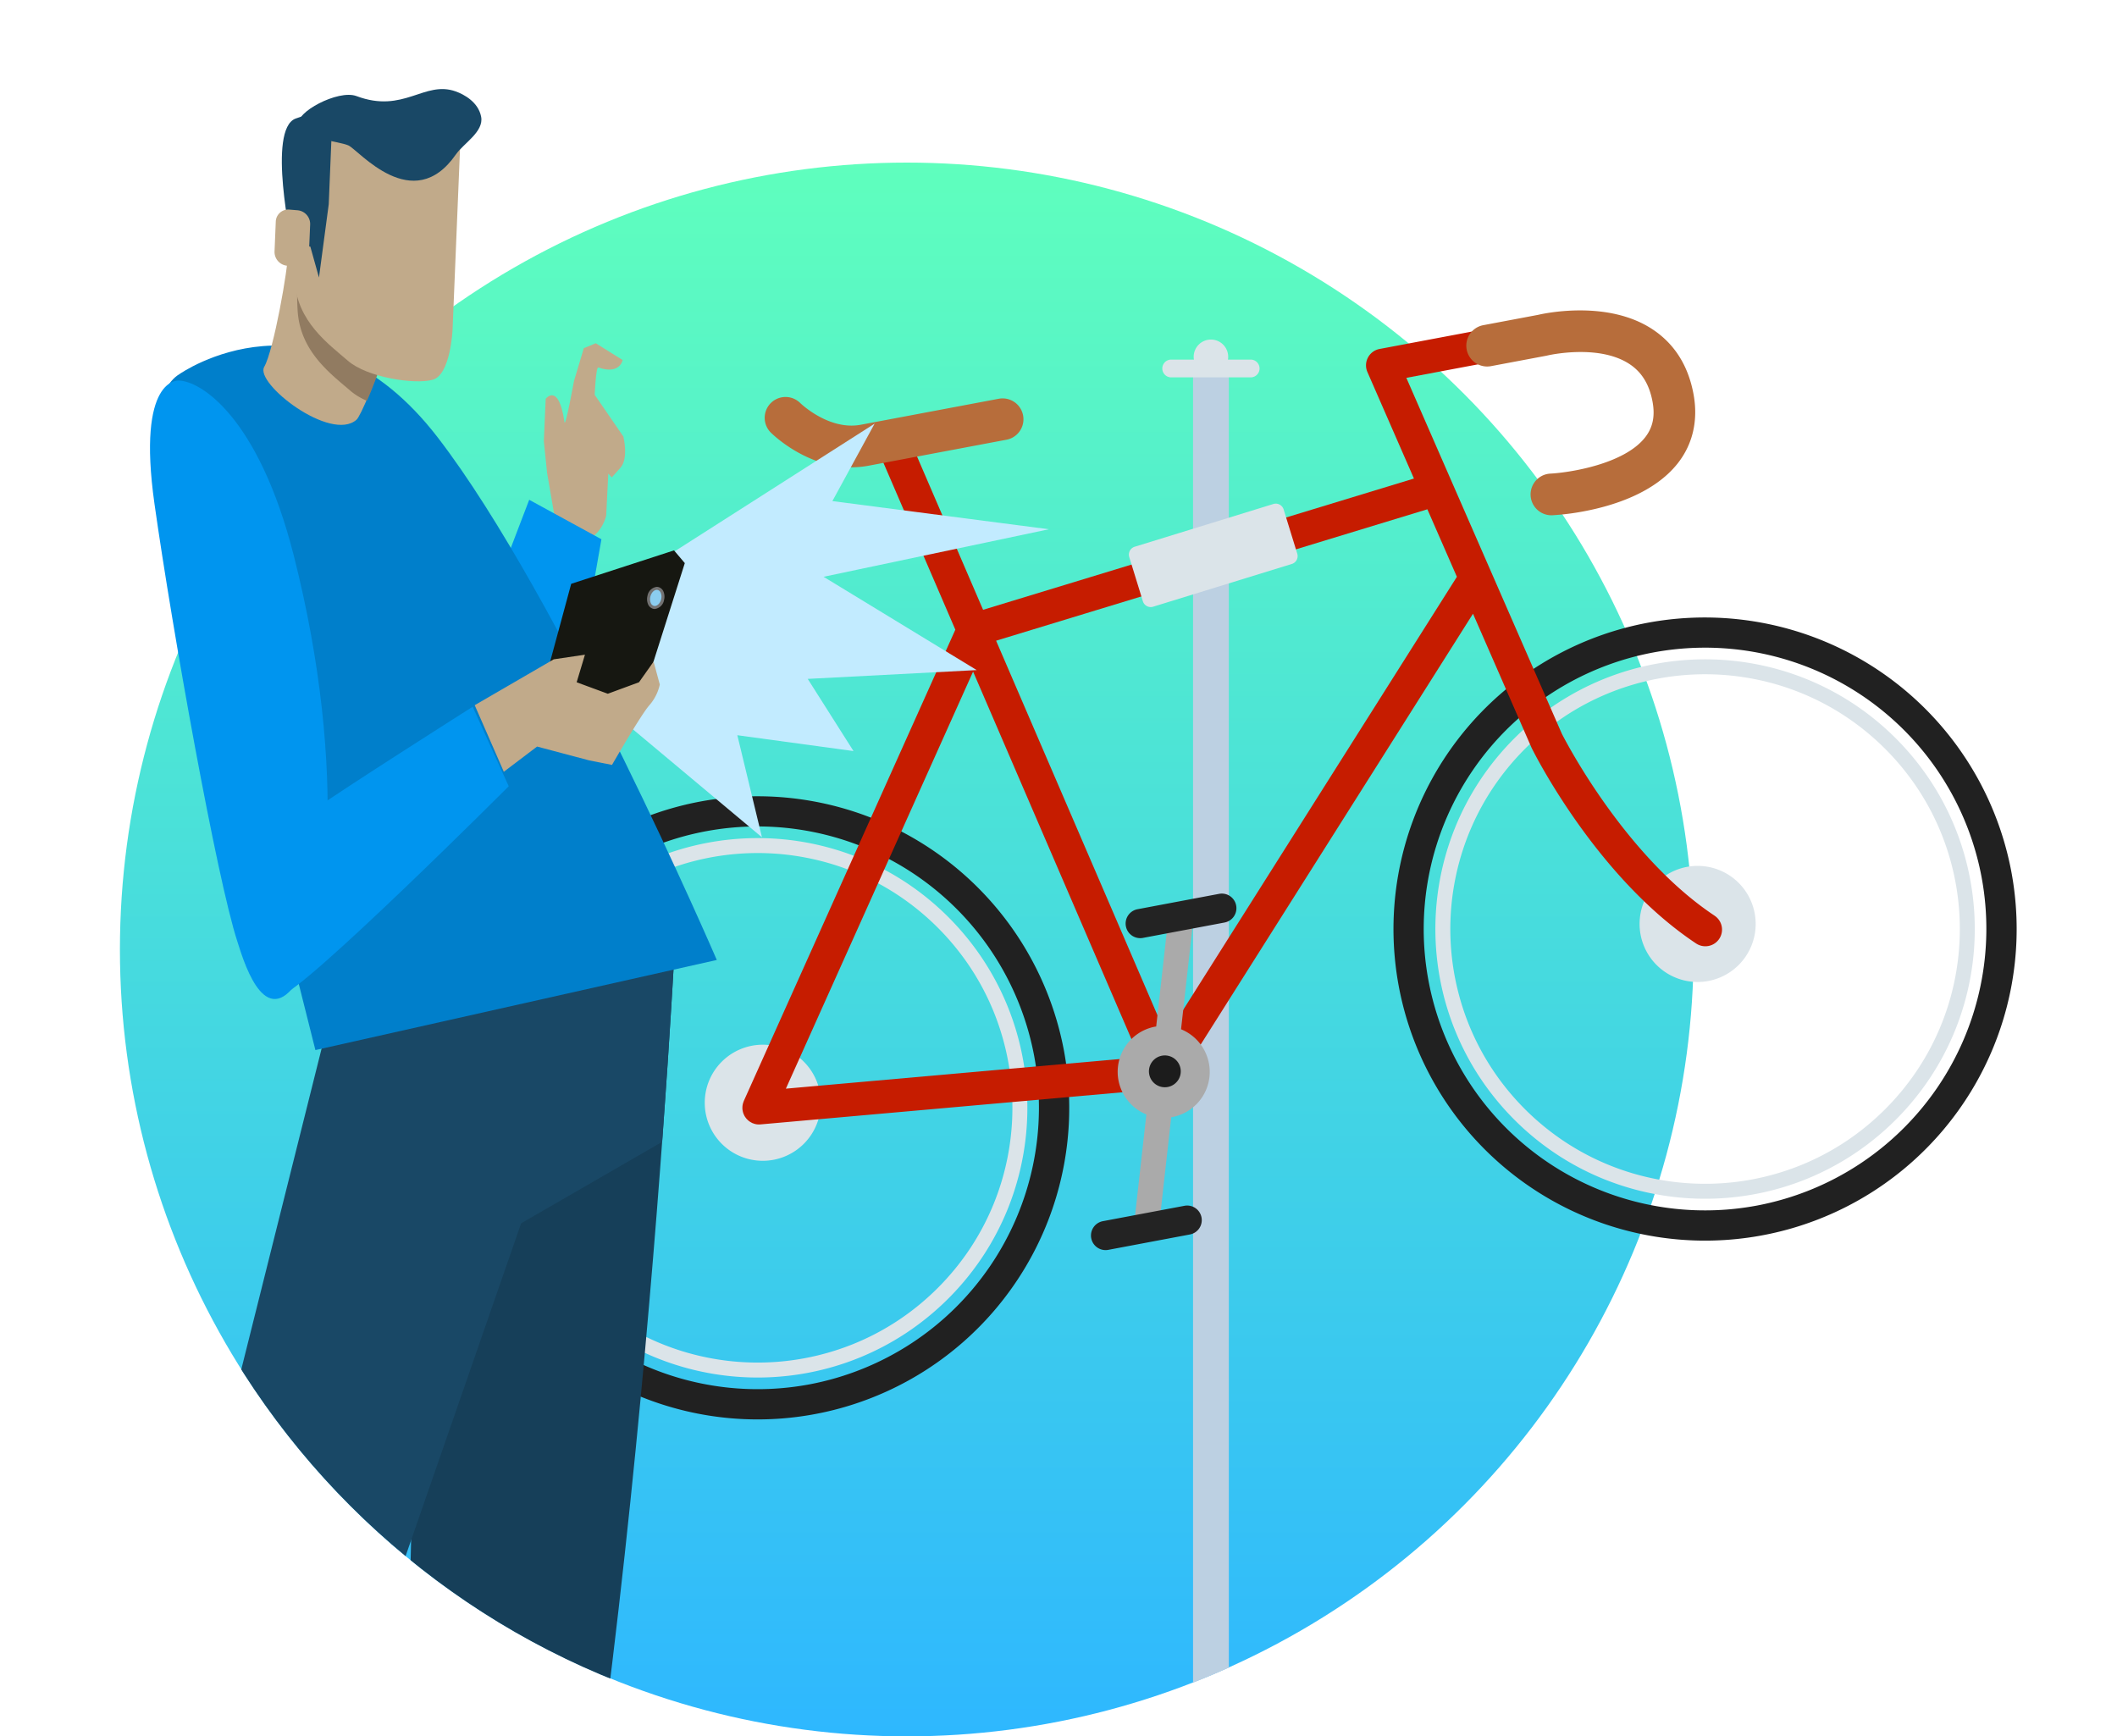
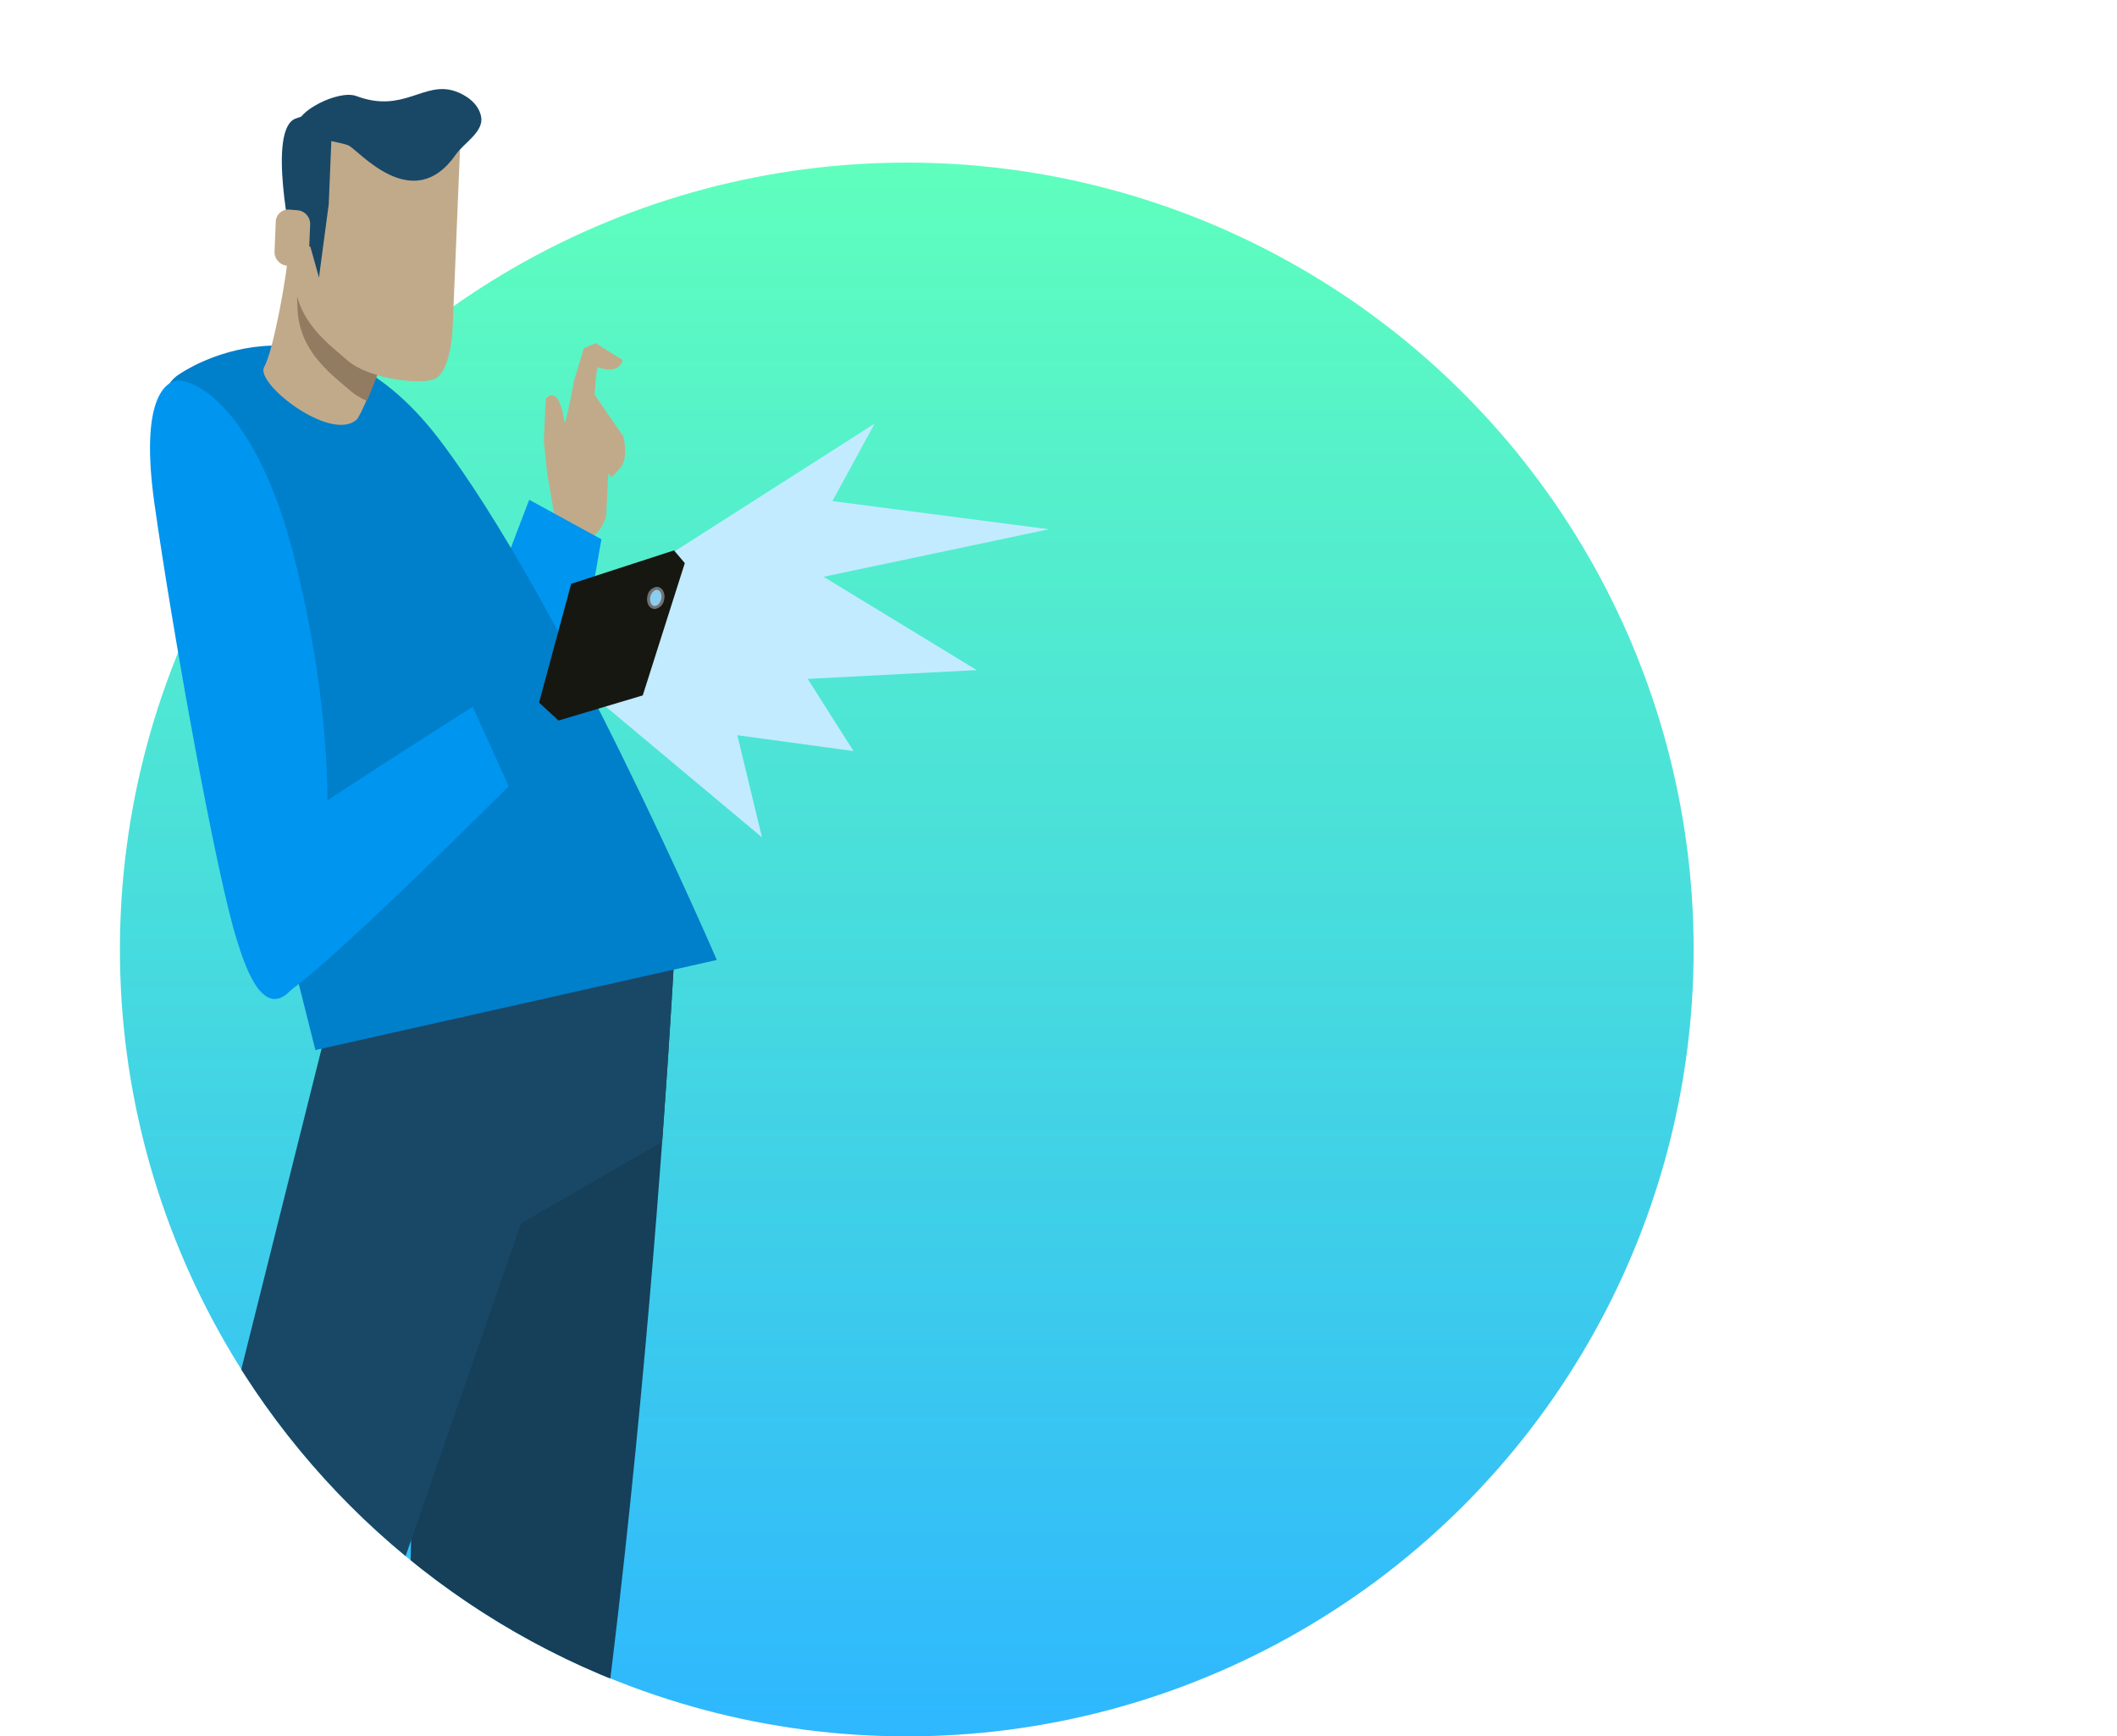
<svg xmlns="http://www.w3.org/2000/svg" width="707.586" height="580.344" viewBox="0 0 707.586 580.344">
  <defs>
    <linearGradient id="a" x1="0.5" x2="0.5" y2="1" gradientUnits="objectBoundingBox">
      <stop offset="0" stop-color="#5fffbd" />
      <stop offset="1" stop-color="#2eb7ff" />
    </linearGradient>
    <clipPath id="d">
-       <path d="M-6634,109c0-145.25,117.75-263,263-263a261.792,261.792,0,0,1,143.651,42.661c16.055-5.416,37.026-12.249,42.929-13.047,9.938-1.342,76.42,0,76.42,0s36.876,4.182,30,19.789,7.73,23.032,0,36.35-8.486,31.277,0,36.946,8.22-2.3,33.187,14.353,41.506,32.115,48.657,45.232,38.666,40.269,27.157,50.908,0,52.59,0,52.59-24.45,39.342-27.157,45.013,3.991,11.05-19.333,19.716S-6045.255,217.872-6078,221.6c-15.129,1.722-20.663.588-24.99-.548-5.04-1.32-8.445-2.642-23.457.548-3.146.668-5.65,1.287-7.693,1.849C-6176.7,311.366-6266.769,372-6371,372-6516.251,372-6634,254.251-6634,109Z" transform="translate(7748 5059)" fill="url(#a)" />
-     </clipPath>
+       </clipPath>
    <clipPath id="e">
      <rect width="524.979" height="579.241" fill="none" />
    </clipPath>
    <clipPath id="f">
      <path d="M-6593.917,163.343a262.389,262.389,0,0,1,17.99-95.792c-3.68-21.062-9.683-46.438-17.988-53.251-14.864-12.194-60.025-63.858-30-71.586s51.263-7.057,52.35-15.43-7.83-75.171,0-78.807c3.64-1.69,7.691-.6,13.985.481,7.243,1.251,17.459,2.5,33.444-.481,29.873-5.573,69.22,0,69.22,0s11.445,51.843,20.679,72.938a262.179,262.179,0,0,1,103.321-21.072c145.251,0,263,117.749,263,263s-117.749,263-263,263S-6593.917,308.594-6593.917,163.343Z" transform="translate(7707.916 5004.657)" fill="url(#a)" />
    </clipPath>
    <clipPath id="g">
      <rect width="366.026" height="757.071" fill="none" />
    </clipPath>
  </defs>
  <g transform="translate(-1073.917 -4850.657)">
    <circle cx="263" cy="263" r="263" transform="translate(1114 4905)" fill="url(#a)" />
    <g clip-path="url(#d)">
      <g transform="translate(1223 4954.403)">
        <g clip-path="url(#e)">
          <path d="M84.877,238.392A104.147,104.147,0,1,0,206.5,321.46,104.264,104.264,0,0,0,84.877,238.392m36.688,194.759a94.038,94.038,0,1,1,75-109.82,94.143,94.143,0,0,1-75,109.82" transform="translate(0 -74.223)" fill="#212121" />
          <path d="M87.643-2.5A90.8,90.8,0,0,1,105.807-.669,89.662,89.662,0,0,1,138.045,12.9,90.4,90.4,0,0,1,170.7,52.555a89.705,89.705,0,0,1,5.254,16.924,91,91,0,0,1,0,36.329,89.662,89.662,0,0,1-13.565,32.237A90.4,90.4,0,0,1,122.732,170.7a89.705,89.705,0,0,1-16.924,5.254,91,91,0,0,1-36.329,0A89.662,89.662,0,0,1,37.241,162.39,90.4,90.4,0,0,1,4.585,122.732,89.705,89.705,0,0,1-.669,105.807a91,91,0,0,1,0-36.329A89.662,89.662,0,0,1,12.9,37.241,90.4,90.4,0,0,1,52.555,4.585,89.705,89.705,0,0,1,69.479-.669,90.8,90.8,0,0,1,87.643-2.5Zm0,175.286a85.785,85.785,0,0,0,17.162-1.73,84.664,84.664,0,0,0,30.441-12.81A85.4,85.4,0,0,0,166.1,120.784a84.694,84.694,0,0,0,4.96-15.979,86,86,0,0,0,0-34.324,84.664,84.664,0,0,0-12.81-30.441A85.4,85.4,0,0,0,120.784,9.19,84.694,84.694,0,0,0,104.8,4.23a86,86,0,0,0-34.324,0A84.664,84.664,0,0,0,40.04,17.04,85.4,85.4,0,0,0,9.19,54.5,84.694,84.694,0,0,0,4.23,70.481a86,86,0,0,0,0,34.324,84.664,84.664,0,0,0,12.81,30.441A85.4,85.4,0,0,0,54.5,166.1a84.694,84.694,0,0,0,15.979,4.96A85.785,85.785,0,0,0,87.643,172.786Z" transform="translate(-19.788 266.516) rotate(-45)" fill="#dbe4e9" />
          <path d="M546.307,151.321a104.147,104.147,0,1,0,121.626,83.068,104.264,104.264,0,0,0-121.626-83.068M582.995,346.08a94.038,94.038,0,1,1,75-109.82,94.143,94.143,0,0,1-75,109.82" transform="translate(-144.766 -46.906)" fill="#212121" />
          <path d="M87.643-2.5A90.8,90.8,0,0,1,105.807-.669,89.663,89.663,0,0,1,138.045,12.9,90.4,90.4,0,0,1,170.7,52.555a89.706,89.706,0,0,1,5.254,16.924,91,91,0,0,1,0,36.329,89.663,89.663,0,0,1-13.565,32.237A90.4,90.4,0,0,1,122.732,170.7a89.706,89.706,0,0,1-16.924,5.254,91,91,0,0,1-36.329,0A89.663,89.663,0,0,1,37.241,162.39,90.4,90.4,0,0,1,4.585,122.732,89.706,89.706,0,0,1-.669,105.807a91,91,0,0,1,0-36.329A89.663,89.663,0,0,1,12.9,37.241,90.4,90.4,0,0,1,52.555,4.585,89.706,89.706,0,0,1,69.479-.669,90.8,90.8,0,0,1,87.643-2.5Zm0,175.286a85.786,85.786,0,0,0,17.162-1.73,84.663,84.663,0,0,0,30.441-12.81A85.4,85.4,0,0,0,166.1,120.784a84.7,84.7,0,0,0,4.96-15.979,86,86,0,0,0,0-34.324,84.663,84.663,0,0,0-12.81-30.441A85.4,85.4,0,0,0,120.784,9.19,84.7,84.7,0,0,0,104.8,4.23a86,86,0,0,0-34.324,0A84.663,84.663,0,0,0,40.04,17.04,85.4,85.4,0,0,0,9.19,54.5,84.7,84.7,0,0,0,4.23,70.481a86,86,0,0,0,0,34.324,84.663,84.663,0,0,0,12.81,30.441A85.4,85.4,0,0,0,54.5,166.1a84.7,84.7,0,0,0,15.979,4.96A85.786,85.786,0,0,0,87.643,172.786Z" transform="translate(296.875 206.762) rotate(-45)" fill="#dbe4e9" />
          <path d="M620.111,289.937a19.4,19.4,0,1,1-19.4-19.4,19.4,19.4,0,0,1,19.4,19.4" transform="translate(-182.379 -84.877)" fill="#dbe4e9" />
          <path d="M164.808,377.025a19.4,19.4,0,1,1-19.4-19.4,19.4,19.4,0,0,1,19.4,19.4" transform="translate(-39.535 -112.2)" fill="#dbe4e9" />
          <path d="M372.354,588.05h-5.1a3.441,3.441,0,0,1-3.431-3.431V31.509a3.441,3.441,0,0,1,3.431-3.431h5.1a3.441,3.441,0,0,1,3.431,3.431v553.11a3.441,3.441,0,0,1-3.431,3.431" transform="translate(-114.142 -8.809)" fill="#bcd0e2" />
          <path d="M469.265,205.125c-29.961-19.911-49.858-58.486-51.036-60.809L366.262,25.379,394.3,20.1a5.573,5.573,0,0,0-2.063-10.953l-34.915,6.577a5.572,5.572,0,0,0-4.076,7.707l15.554,35.6L224.79,102.905,201.112,47.954a5.573,5.573,0,0,0-10.237,4.411l24.641,57.188-70.7,157.511c-.043.1-.059.191-.1.285a5.637,5.637,0,0,0-.18.542c-.049.181-.088.364-.119.546s-.049.338-.062.51a5.674,5.674,0,0,0-.006.62c0,.094-.012.18,0,.274.007.07.032.134.039.207a5.333,5.333,0,0,0,.115.6c.04.169.08.331.133.491a5.446,5.446,0,0,0,.209.506c.076.163.148.325.237.481s.194.3.3.447.206.286.32.42.25.26.383.388.261.244.4.355.279.2.425.292a5.733,5.733,0,0,0,.522.3c.064.034.118.078.185.107.117.053.237.083.355.128s.219.086.333.119a5.4,5.4,0,0,0,.95.205h.009a5.392,5.392,0,0,0,1.025.013c.034,0,.067,0,.1,0l135.262-12.011a4.9,4.9,0,0,0,.5-.069c.012,0,.025,0,.036,0l.008,0h0a5.443,5.443,0,0,0,1.041-.31.534.534,0,0,0,.078-.036c.016-.007.032-.007.047-.014.089-.037.163-.1.248-.135a6.041,6.041,0,0,0,.573-.309c.04-.027.08-.051.12-.078.1-.071.19-.156.287-.235a4.993,4.993,0,0,0,.433-.364c.043-.041.091-.076.132-.119.08-.081.14-.172.213-.259.121-.143.24-.286.346-.438.046-.067.1-.124.146-.194a.036.036,0,0,0,.008-.01l98.671-156.1,19.535,44.708c.036.082.073.162.114.241.867,1.752,21.631,43.135,54.907,65.249a5.573,5.573,0,1,0,6.169-9.283M221.448,123.559l55.546,128.905L158.876,262.953ZM286.1,245.424l-56.96-132.191L373.291,69.309l9.862,22.568Z" transform="translate(-45.286 -2.838)" fill="#c61c00" />
          <path d="M536.262,67.138a82.078,82.078,0,0,1-10.626,1.331,6.967,6.967,0,0,1-.675-13.917c6.423-.327,24.653-3.14,31.683-12.072,2.625-3.333,3.418-7.162,2.5-12.049-1.086-5.763-3.639-9.879-7.8-12.575-10.4-6.734-27.162-2.827-27.336-2.784-.109.026-.237.055-.349.076L505.17,18.629a6.966,6.966,0,1,1-2.579-13.692L520.92,1.484C523.37.916,544-3.449,558.847,6.119c7.47,4.814,12.174,12.126,13.985,21.733,1.651,8.768-.167,16.818-5.265,23.277-7.829,9.919-21.622,14.186-31.3,16.01" transform="translate(-155.898 0)" fill="#b76d3b" />
          <path d="M235.992,56.437l-46.1,8.684C171.872,68.516,157.776,54.591,157.184,54a6.967,6.967,0,0,1,9.858-9.847c.188.183,9.631,9.28,20.274,7.276l46.1-8.684a6.967,6.967,0,0,1,2.58,13.694" transform="translate(-48.678 -13.214)" fill="#b76d3b" />
          <path d="M348.3,332.56l4.186-37.438-8.308-.928-4.187,37.44c-.113.019-.224.026-.336.047a15.373,15.373,0,0,0-2.952,29.351l-4.186,37.439,8.308.929,4.187-37.441c.113-.02.225-.024.338-.045a15.374,15.374,0,0,0,2.95-29.352" transform="translate(-102.627 -92.299)" fill="#aaa" />
          <path d="M364.106,293.688l-27.275,5.138a4.877,4.877,0,1,1-1.806-9.585L362.3,284.1a4.877,4.877,0,0,1,1.806,9.585" transform="translate(-103.862 -89.106)" fill="#232323" />
          <path d="M347.113,445.635l-27.274,5.138a4.877,4.877,0,0,1-1.806-9.585l27.274-5.138a4.877,4.877,0,1,1,1.806,9.585" transform="translate(-98.531 -136.777)" fill="#232323" />
          <path d="M352.887,367.179a5.318,5.318,0,1,1-6.21-4.241,5.318,5.318,0,0,1,6.21,4.241" transform="translate(-107.405 -113.837)" fill="#1c1c1c" />
          <path d="M387.041,114.268l-46.357,14.289a2.753,2.753,0,0,1-3.431-1.814l-4.56-14.793a2.753,2.753,0,0,1,1.815-3.432l46.357-14.289a2.752,2.752,0,0,1,3.431,1.814l4.56,14.793a2.753,2.753,0,0,1-1.815,3.432" transform="translate(-104.339 -29.525)" fill="#dbe4e9" />
          <path d="M378.388,29.9H351.826a2.971,2.971,0,0,1,0-5.942h26.563a2.971,2.971,0,1,1,0,5.942" transform="translate(-109.448 -7.517)" fill="#dbe4e9" />
          <path d="M369.9,25.731h0a5.767,5.767,0,1,1,5.767-5.767,5.783,5.783,0,0,1-5.767,5.767" transform="translate(-114.241 -4.454)" fill="#dbe4e9" />
        </g>
      </g>
    </g>
    <g clip-path="url(#f)">
      <g transform="translate(1058.475 4880.429)">
        <path d="M307.423,201.547l-23.107,37.607,61.939,51.824-8.237-34.124,38.831,5.295-15.3-24.123,56.483-2.942L366.846,203.9l75.309-15.886L369.789,178.6l14.12-25.887Z" transform="translate(-76.131 -40.893)" fill="#c2ebff" />
        <g transform="translate(0 -0.003)">
          <g clip-path="url(#g)">
            <path d="M202.788,982.247l1.057,23.918H223.3s1.093-2.96,2.74-2.96c1.382,0,3.179,2.96,5.064,2.96h49.524s.884-4.426-.191-5.946c-.559-.781-3.81-2.146-5.974-2.819-10.065-3.12-38.84-12.857-43.858-23.472-6.075-12.9-27.817,8.319-27.817,8.319" transform="translate(-54.3 -259.671)" fill="#4e99ff" />
            <path d="M280.867,1012.617a15.551,15.551,0,0,1-.173,5.022H231.17c-1.885,0-3.681-2.96-5.063-2.96-1.648,0-2.741,2.96-2.741,2.96H203.911l-.874-5.022Z" transform="translate(-54.367 -271.145)" fill="#d8e5ed" />
            <path d="M260.046,998.1c.418.626,1.528-.1,3.009-1.336,3.551-3,3.22-2.658,2.306-3.167-.639-.335-1.395-.677-3.442,1.122-1.437,1.265-2.312,2.742-1.873,3.381" transform="translate(-69.602 -265.981)" fill="#d8e5ed" />
            <path d="M252.832,994.608c.439.63,1.558-.083,3.026-1.319,3.557-3,3.219-2.671,2.312-3.16-.644-.352-1.394-.693-3.448,1.111-1.448,1.262-2.314,2.739-1.89,3.368" transform="translate(-67.671 -265.048)" fill="#d8e5ed" />
            <path d="M246.243,990.647c.424.622,1.557-.083,3.01-1.333,3.55-2.993,3.234-2.675,2.308-3.154-.629-.341-1.393-.7-3.438,1.115-1.443,1.262-2.315,2.745-1.88,3.371" transform="translate(-65.906 -263.987)" fill="#d8e5ed" />
            <path d="M.909,1008.939c-1.456,2.5-.447,8.333-.447,8.333s29.953,3.679,39.586,1.178c2.509-.646,6.743-3.034,10.724-5.558.682-.422,1.869-2.963,2.526-3.4,1.2-.784,1.826.543,2.857-.171a34.554,34.554,0,0,0,4.582-3.5c2.63-15.173-.875-21.273-.875-21.273s-19.2-9.364-23.963-2.846c-11.251,15.37-30.751,20.007-34.99,27.232" transform="translate(-0.033 -262.25)" fill="#4e99ff" />
            <path d="M.021,1019.258c9.239,1.312,28.649,3.927,32.228,3.2,14.629-2.917,23.372-11.411,29.3-16.64a68.548,68.548,0,0,1-.849,7.078,34.618,34.618,0,0,1-4.582,3.5c-1.032.713-1.658-.612-2.858.171-.658.436-1.844,2.977-2.526,3.4-3.98,2.525-8.214,4.912-10.723,5.557-9.634,2.5-39.587-1.178-39.587-1.178a23.1,23.1,0,0,1-.409-5.089" transform="translate(0 -269.325)" fill="#d8e5ed" />
            <path d="M22.275,1003.949c-.13.633,1.108,1,2.787.9a47.783,47.783,0,0,1,10.3.562c1.714.265,3.164.031,3.238-.659.053-.717-1.256-1.587-2.945-1.842a47.1,47.1,0,0,0-10.171-.455c-1.656.111-3.074.83-3.211,1.49" transform="translate(-5.962 -268.399)" fill="#d8e5ed" />
            <path d="M30.136,997.917c-.1.663,1.165,1.158,2.829,1.222a49.031,49.031,0,0,1,10.164,1.52c1.686.428,3.111.3,3.157-.422s-1.271-1.747-2.926-2.156A48.117,48.117,0,0,0,33.3,996.695c-1.64-.047-3.045.562-3.16,1.222" transform="translate(-8.068 -266.881)" fill="#d8e5ed" />
            <path d="M37.793,992.35c-.086.69,1.185,1.329,2.832,1.55a49.767,49.767,0,0,1,10.015,2.417c1.652.589,3.031.556,3.064-.184s-1.257-1.905-2.886-2.464a48.412,48.412,0,0,0-9.935-2.294c-1.624-.2-3.007.3-3.09.975" transform="translate(-10.119 -265.445)" fill="#d8e5ed" />
            <path d="M273.579,177.751l-3.16-18.427-1.088-10.552.622-14.189s4.322-5.651,6.28,7.8c.3,2.029,3.189-13.8,3.189-13.8l3.276-10.918,3.991-1.65,8.977,5.611s-.83,5.008-8.135,2.491c-.778-.281-1.205,9.126-1.205,9.126l9.577,13.938s1.864,7.278-1,10.483l-2.865,3.2-1.165-1.269-.7,14.035s-1.16,5.524-5.853,7.811-2,7.54-2,7.54Z" transform="translate(-72.118 -31.063)" fill="#c1aa8a" />
            <path d="M243.6,303.625s-18.769-37.671-14.192-51.518c4.62-13.834,24.156-64.633,24.156-64.633L277.7,200.662s-17.1,99.859-22.52,106.625-10.121-1.546-11.572-3.663" transform="translate(-61.237 -50.198)" fill="#0095ef" />
            <path d="M240.966,824.185l-39.735,1.329L210.86,409.45l84.288-25.263s-13.237,271.184-54.181,440" transform="translate(-53.883 -102.871)" fill="#163f59" />
            <path d="M132.016,420.342,28.176,835.137l46.943,1.326L228.34,395.092Z" transform="translate(-7.545 -105.791)" fill="#194866" />
            <path d="M213.534,412.25l6.739-4.8,77.612-23.264s-1.346,27.553-4.5,70.558l-81.929,47.313Z" transform="translate(-56.621 -102.871)" fill="#194866" />
            <path d="M169.466,417.41l.383-1.436L217,403.613l69.648-20.874h0Z" transform="translate(-45.378 -101.423)" fill="#163f59" />
            <path d="M100.64,126.558s45.36-31.9,86.287,21.276C227.87,201,280.158,322.422,280.158,322.422L146,352.542,105.461,191.258s-22.482-54.059-4.821-64.7" transform="translate(-25.136 -31.345)" fill="#007fcb" />
            <path d="M99.091,133.063s-14.045-1.322-8.033,41.2,20.869,125.4,27.692,146.232c1.686,5.159,8.434,29.241,19.269,14.614s18.058-70.9-.4-143.557c-11.835-46.593-31.315-58.492-38.53-58.492" transform="translate(-23.982 -35.627)" fill="#0095ef" />
            <path d="M312.261,210.566l3.606,4.255-14.054,44.215-28.154,8.4-6.505-6,10.742-39.7Z" transform="translate(-71.536 -56.381)" fill="#161711" />
-             <path d="M237.782,275.061l26.412-15.337,10.432-1.544-2.771,9.214,10.407,3.84,10.427-3.84,4.882-6.9,2.074,7.657a15.545,15.545,0,0,1-3.477,6.91c-2.77,3.08-12.5,19.957-12.5,19.957l-7.666-1.523-17.371-4.61-11.125,8.427Z" transform="translate(-63.671 -69.131)" fill="#c1aa8a" />
            <path d="M139.283,367.888s5.607-42.532,16.862-50.517c11.231-7.965,54.582-35.439,54.582-35.439l12.042,26.583s-68.237,68.238-76.26,70.012-7.226-7.975-7.226-10.64" transform="translate(-37.29 -75.491)" fill="#0095ef" />
            <path d="M186.211,96.091c-7.638,22.254-12.505,33.108-13.755,34.219-8.6,7.657-34.066-12.126-30.87-17.647s8.072-33.419,7.9-37.782c-.208-4.363,41.257,8.015,36.725,21.209" transform="translate(-37.838 -19.81)" fill="#c1aa8a" />
            <path d="M176.2,80.174c-7.436-3.2-14.932-5.407-19.143-5.9-.345,7.442-.485,14.838-.159,19.8.919,13.814,11.372,21.206,17.839,26.838a21.192,21.192,0,0,0,5.306,3.15c1.749-3.736,4.795-11.882,10.289-27.9,2.057-5.993-5.408-11.838-14.132-15.993" transform="translate(-41.964 -19.886)" fill="#917b61" />
            <path d="M210.919,20.892,208.286,84.75s-.622,15.143-6.656,16.824c-6,1.654-21.872-.747-28.337-6.358s-16.936-13.023-17.847-26.837c-.912-13.847,1.909-46.544,1.909-46.544s5.26-10.415,25.742-2.183,27.821,1.239,27.821,1.239" transform="translate(-41.575 -4.412)" fill="#c1aa8a" />
            <path d="M209.967.781c2.827,1.008,7.557,3.583,8.5,8.457.978,5.015-5.873,8.908-8.425,12.588-14.4,20.765-32.562-1.52-35.951-3s-13.523-1.738-16.3-7.219C155.987,8.065,170.608.011,176.818,2.348c15.826,5.933,22.616-5.32,33.148-1.567" transform="translate(-42.211 0.003)" fill="#194866" />
            <path d="M166.554,13.823l-1.14,27.614-3.266,24.495-2.889-10.339-6.1-.509s-8.442-38.736,1.19-42.285c9.612-3.526,11.745-1.172,12.209,1.024" transform="translate(-40.094 -2.942)" fill="#194866" />
            <path d="M157.883,70.044A4.169,4.169,0,0,1,153.264,74l-2.585-.227a4.644,4.644,0,0,1-4.279-4.7l.419-10.111a4.181,4.181,0,0,1,4.632-3.947l2.593.215a4.616,4.616,0,0,1,4.265,4.7Z" transform="translate(-39.2 -14.725)" fill="#c1aa8a" />
            <path d="M321.835,231.637c-.413,1.739-1.773,2.9-3.037,2.6s-1.955-1.954-1.542-3.692,1.773-2.9,3.037-2.6,1.955,1.953,1.542,3.692" transform="translate(-84.919 -61.022)" fill="#8bcdef" />
            <path d="M319.2,234.788a2.249,2.249,0,0,1-.519-.061,2.561,2.561,0,0,1-1.746-1.6,4.407,4.407,0,0,1-.167-2.694,3.6,3.6,0,0,1,3.12-3.036,2.249,2.249,0,0,1,.519.061,2.561,2.561,0,0,1,1.746,1.6,4.408,4.408,0,0,1,.167,2.694A3.6,3.6,0,0,1,319.2,234.788Zm.689-6.391c-.917,0-1.841.975-2.147,2.267a3.4,3.4,0,0,0,.117,2.077,1.593,1.593,0,0,0,1.054,1.013,1.248,1.248,0,0,0,.288.034c.917,0,1.841-.975,2.147-2.267a3.4,3.4,0,0,0-.117-2.077,1.592,1.592,0,0,0-1.054-1.013A1.248,1.248,0,0,0,319.889,228.4Z" transform="translate(-84.919 -61.022)" fill="#727272" />
          </g>
        </g>
      </g>
    </g>
  </g>
</svg>